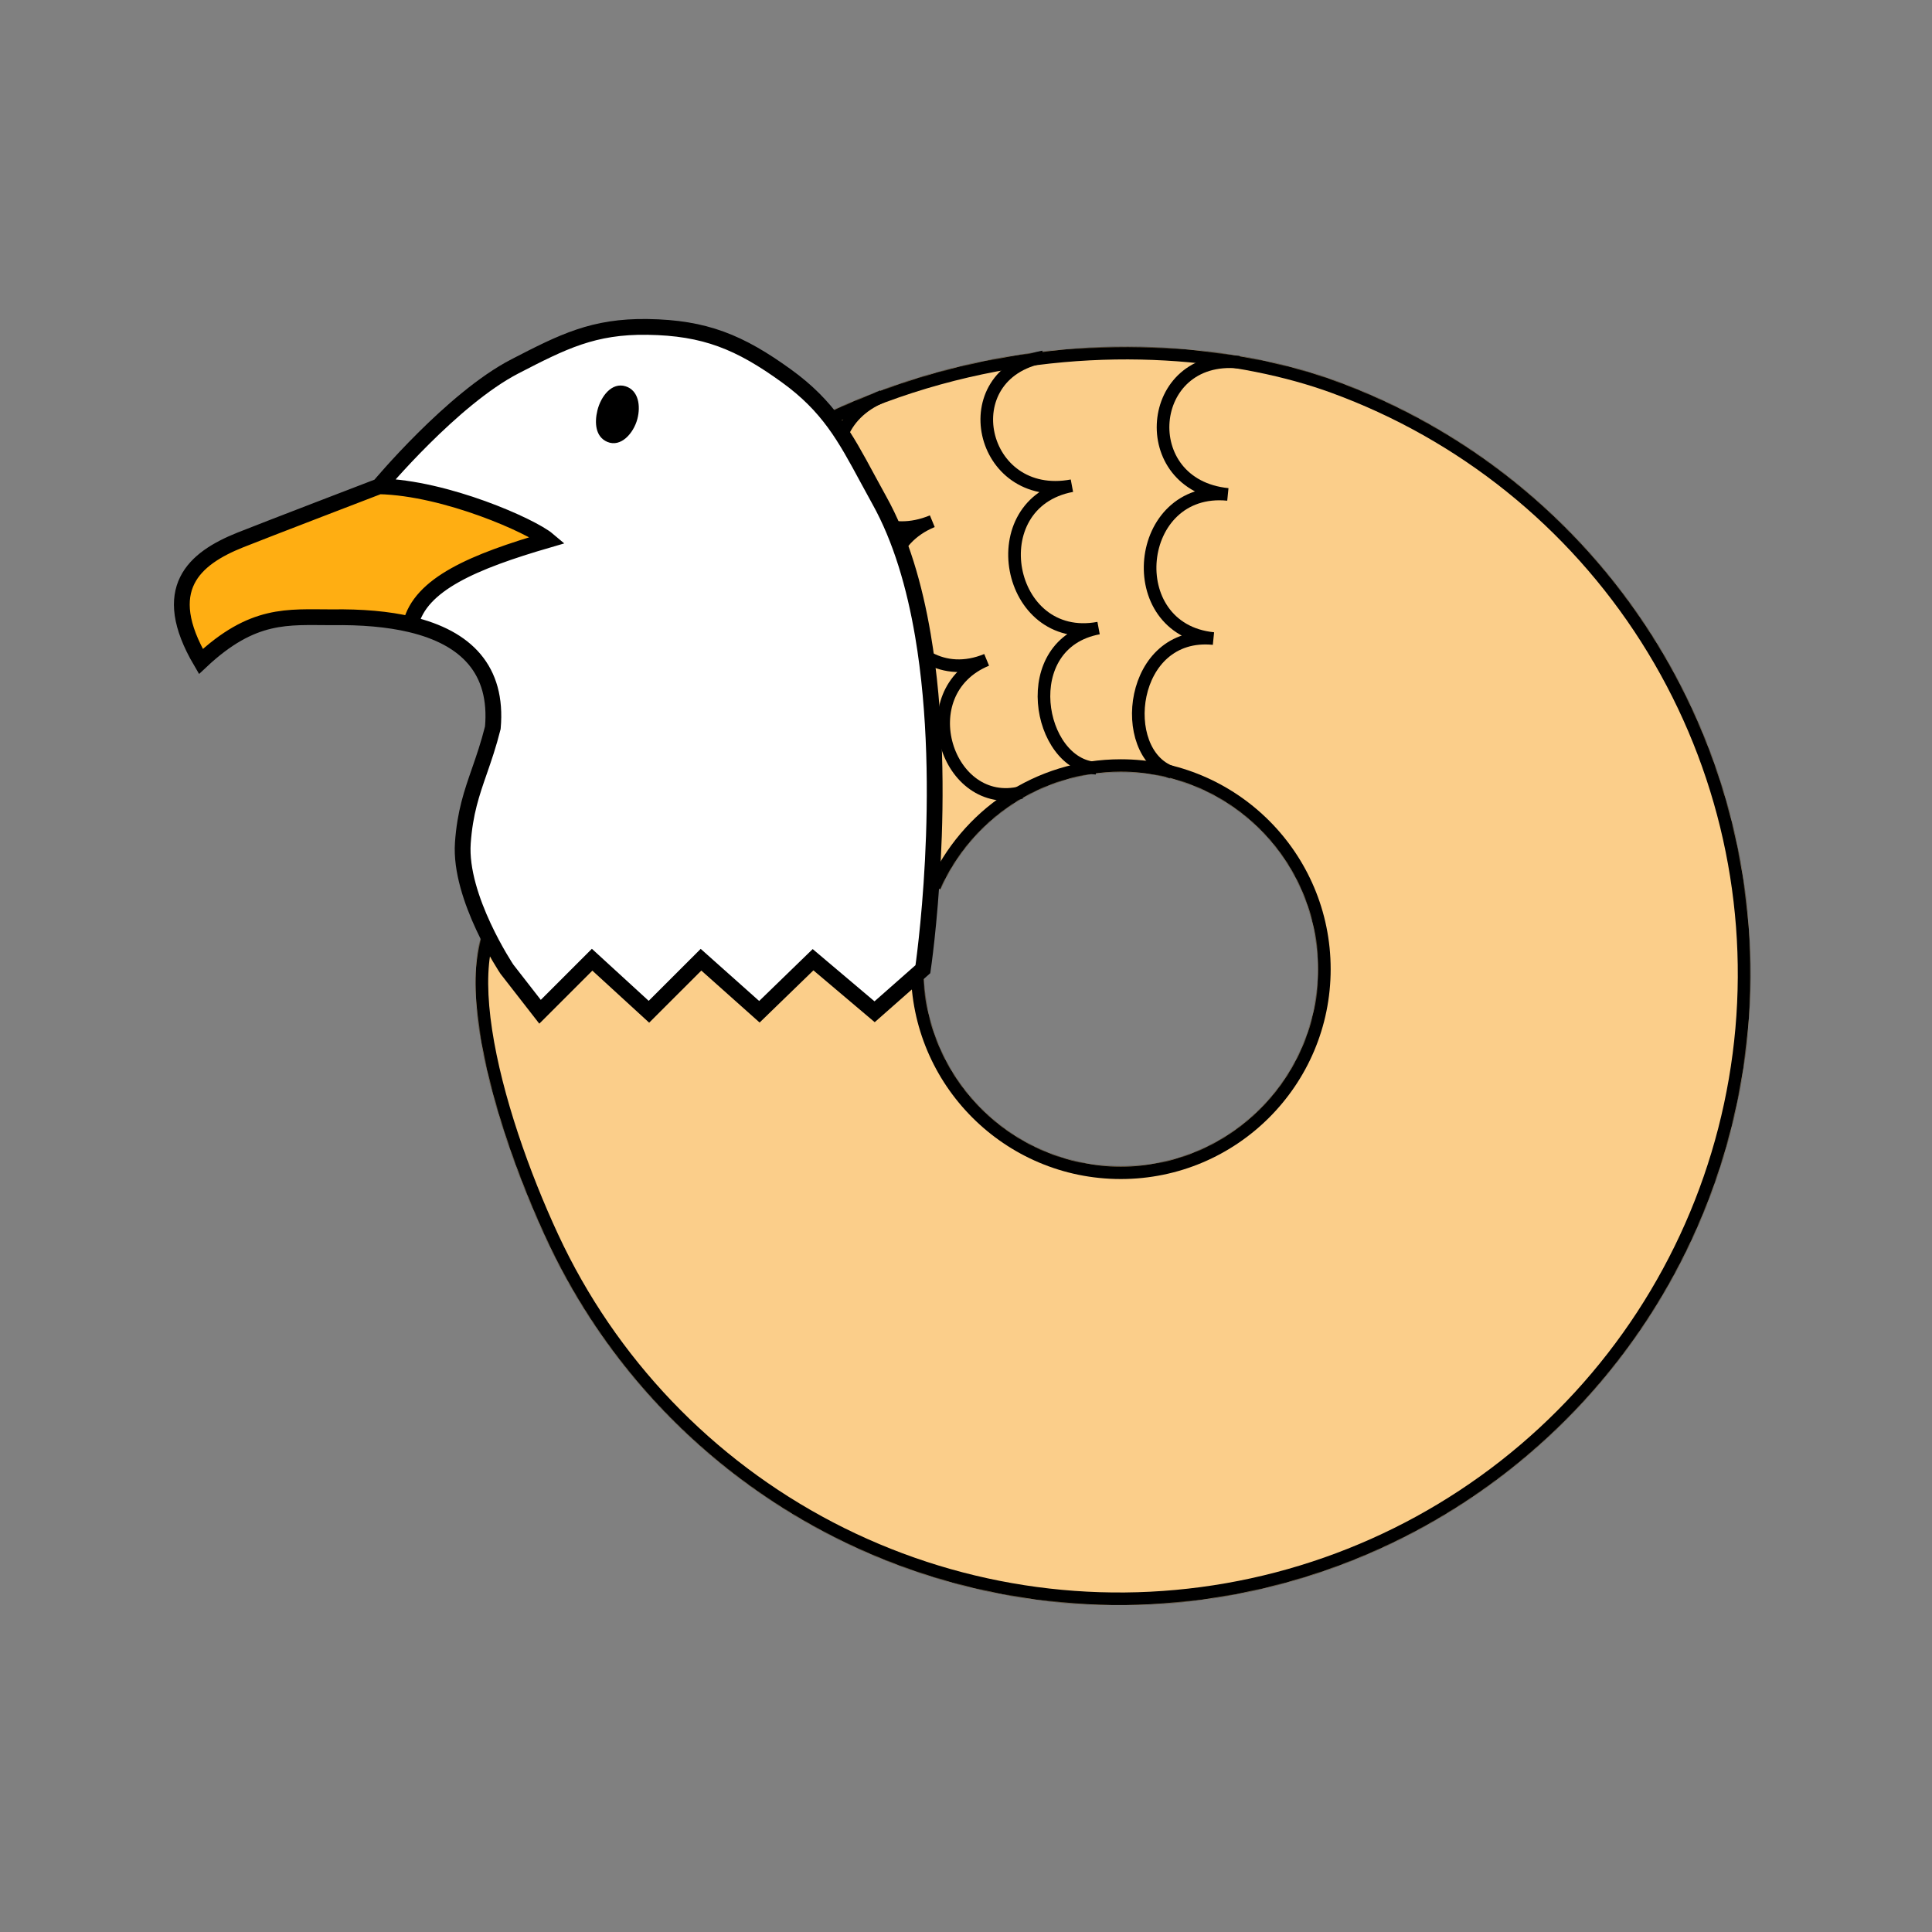
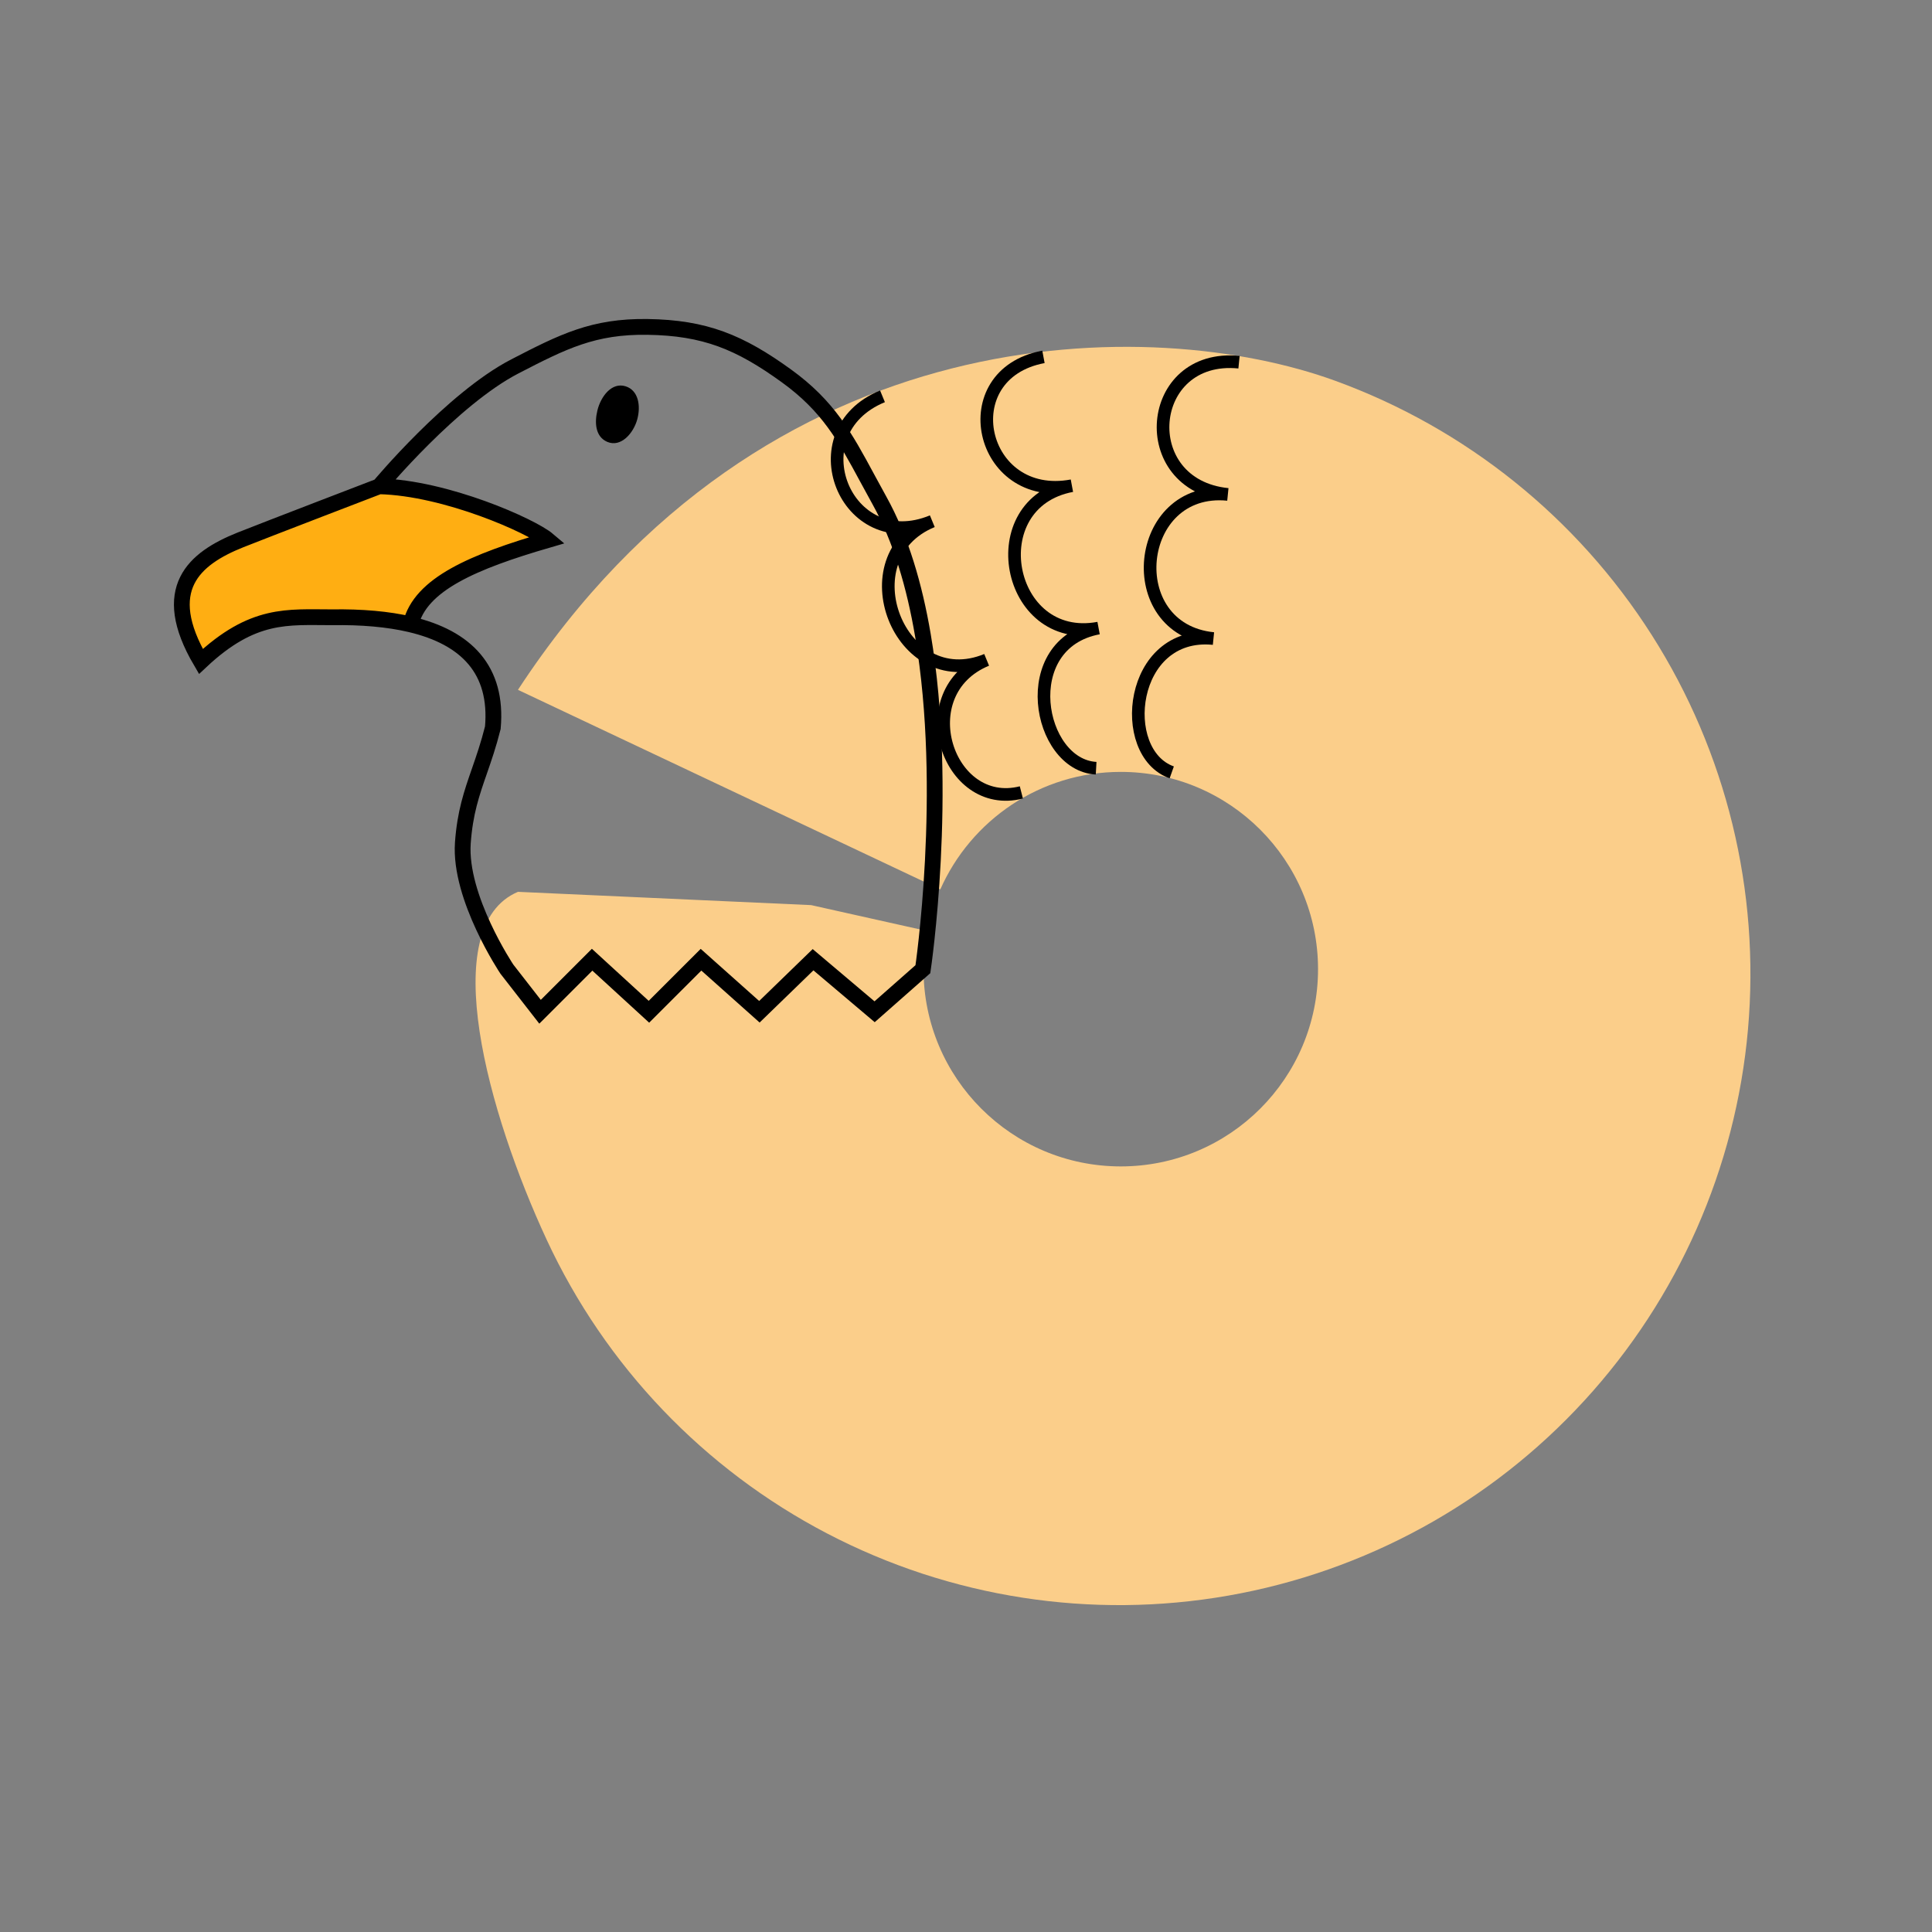
<svg xmlns="http://www.w3.org/2000/svg" width="2837" height="2837" viewBox="0 0 2837 2837" fill="none">
  <rect x="0" y="0" width="2837" height="2837" fill="#808080" stroke="none" />
  <mask id="path-1-inside-1_2_51" fill="white">
    <path fill-rule="evenodd" clip-rule="evenodd" d="M1960.82 559.195C1694.44 462.124 1124.39 456.827 760.58 1012.97L1380.79 1305.99C1425.78 1204.37 1527.5 1133.47 1645.78 1133.47C1805.76 1133.47 1935.44 1263.16 1935.44 1423.13C1935.44 1583.11 1805.76 1712.79 1645.78 1712.79C1485.81 1712.79 1356.12 1583.11 1356.12 1423.13C1356.12 1403.98 1357.98 1385.25 1361.53 1367.14L1191.14 1329.1L760.58 1309.59C640.082 1360.57 716.865 1635.6 802.872 1820.69C888.879 2005.78 1033.57 2157.31 1214.49 2251.76C1395.42 2346.22 1602.46 2378.32 1803.49 2343.08C2004.52 2307.84 2188.3 2207.24 2326.31 2056.89C2464.33 1906.53 2548.86 1714.83 2566.79 1511.52C2584.72 1308.21 2535.05 1104.67 2425.48 932.482C2315.92 760.29 2152.58 629.074 1960.82 559.195Z" />
  </mask>
  <path fill-rule="evenodd" clip-rule="evenodd" d="M1960.82 559.195C1694.44 462.124 1124.39 456.827 760.58 1012.97L1380.79 1305.99C1425.78 1204.37 1527.5 1133.47 1645.78 1133.47C1805.76 1133.47 1935.44 1263.16 1935.44 1423.13C1935.44 1583.11 1805.76 1712.79 1645.78 1712.79C1485.81 1712.79 1356.12 1583.11 1356.12 1423.13C1356.12 1403.98 1357.98 1385.25 1361.53 1367.14L1191.14 1329.1L760.58 1309.59C640.082 1360.57 716.865 1635.6 802.872 1820.69C888.879 2005.78 1033.57 2157.31 1214.49 2251.76C1395.42 2346.22 1602.46 2378.32 1803.49 2343.08C2004.52 2307.84 2188.3 2207.24 2326.31 2056.89C2464.33 1906.53 2548.86 1714.83 2566.79 1511.52C2584.72 1308.21 2535.05 1104.67 2425.48 932.482C2315.92 760.29 2152.58 629.074 1960.82 559.195Z" fill="#FBCE8A" />
-   <path d="M760.58 1012.97L745.067 1002.83C742.132 1007.31 741.283 1012.85 742.739 1018.01C744.195 1023.17 747.814 1027.45 752.661 1029.74L760.58 1012.97ZM1960.82 559.195L1954.48 576.613L1960.82 559.195ZM1380.79 1305.99L1372.87 1322.75C1377.38 1324.88 1382.57 1325.1 1387.25 1323.36C1391.94 1321.62 1395.72 1318.06 1397.74 1313.49L1380.79 1305.99ZM1361.53 1367.14L1379.72 1370.7C1381.65 1360.84 1375.38 1351.24 1365.57 1349.05L1361.53 1367.14ZM1191.14 1329.1L1195.18 1311C1194.13 1310.77 1193.06 1310.63 1191.98 1310.58L1191.14 1329.1ZM760.58 1309.59L761.42 1291.07C758.658 1290.94 755.903 1291.44 753.357 1292.51L760.58 1309.59ZM802.872 1820.69L786.06 1828.5L802.872 1820.69ZM1214.49 2251.76L1223.07 2235.33L1214.49 2251.76ZM1803.49 2343.08L1800.29 2324.82H1800.29L1803.49 2343.08ZM2326.31 2056.89L2312.66 2044.35L2326.31 2056.89ZM2425.48 932.482L2409.84 942.434L2425.48 932.482ZM776.094 1023.12C1133.99 476.016 1693.93 481.667 1954.48 576.613L1967.17 541.777C1694.96 442.581 1114.79 437.637 745.067 1002.83L776.094 1023.12ZM1388.71 1289.22L768.499 996.213L752.661 1029.74L1372.87 1322.75L1388.71 1289.22ZM1397.74 1313.49C1439.86 1218.34 1535.1 1152.01 1645.78 1152.01V1114.93C1519.9 1114.93 1411.69 1190.4 1363.84 1298.48L1397.74 1313.49ZM1645.78 1152.01C1795.52 1152.01 1916.9 1273.4 1916.9 1423.13H1953.98C1953.98 1252.92 1815.99 1114.93 1645.78 1114.93V1152.01ZM1916.9 1423.13C1916.9 1572.87 1795.52 1694.25 1645.78 1694.25V1731.33C1815.99 1731.33 1953.98 1593.35 1953.98 1423.13H1916.9ZM1645.78 1694.25C1496.04 1694.25 1374.66 1572.87 1374.66 1423.13H1337.58C1337.58 1593.35 1475.57 1731.33 1645.78 1731.33V1694.25ZM1374.66 1423.13C1374.66 1405.18 1376.4 1387.65 1379.72 1370.7L1343.34 1363.58C1339.56 1382.86 1337.58 1402.77 1337.58 1423.13H1374.66ZM1187.1 1347.19L1357.49 1385.23L1365.57 1349.05L1195.18 1311L1187.1 1347.19ZM759.741 1328.1L1190.3 1347.62L1191.98 1310.58L761.42 1291.07L759.741 1328.1ZM819.684 1812.88C777.113 1721.27 737.145 1608 722.616 1512.07C715.334 1464 714.675 1421.72 722.308 1389.16C729.85 1356.98 744.848 1336.37 767.804 1326.66L753.357 1292.51C716.064 1308.29 695.473 1341.18 686.21 1380.69C677.037 1419.83 678.355 1467.43 685.958 1517.62C701.197 1618.24 742.624 1735.03 786.06 1828.5L819.684 1812.88ZM1223.07 2235.33C1045.77 2142.76 903.971 1994.27 819.684 1812.88L786.06 1828.5C873.788 2017.3 1021.37 2171.85 1205.91 2268.2L1223.07 2235.33ZM1800.29 2324.82C1603.28 2359.35 1400.38 2327.89 1223.07 2235.33L1205.91 2268.2C1390.46 2364.54 1601.64 2397.28 1806.69 2361.34L1800.29 2324.82ZM2312.66 2044.35C2177.4 2191.7 1997.3 2290.29 1800.29 2324.82L1806.69 2361.34C2011.74 2325.4 2199.2 2222.79 2339.97 2069.42L2312.66 2044.35ZM2548.32 1509.89C2530.75 1709.13 2447.91 1897 2312.66 2044.35L2339.97 2069.42C2480.75 1916.06 2566.97 1720.52 2585.26 1513.15L2548.32 1509.89ZM2409.84 942.434C2517.22 1111.18 2565.9 1310.65 2548.32 1509.89L2585.26 1513.15C2603.55 1305.78 2552.88 1098.17 2441.13 922.53L2409.84 942.434ZM1954.48 576.613C2142.4 645.094 2302.47 773.686 2409.84 942.434L2441.13 922.53C2329.37 746.894 2162.77 613.054 1967.17 541.777L1954.48 576.613Z" fill="black" mask="url(#path-1-inside-1_2_51)" />
  <path d="M1295.87 581.96C1168.26 634.56 1241.42 817.978 1369.03 765.378C1241.42 817.978 1321.2 1021.55 1448.81 968.946C1333.95 1016.29 1390.88 1191.41 1499.79 1163.6" stroke="black" stroke-width="18.538" />
  <path d="M1532.24 524.028C1396.57 549.448 1438.35 738.637 1574.02 713.217C1438.35 738.637 1477.52 947.708 1613.19 922.288C1491.07 945.168 1523.6 1123.29 1609.58 1128.08" stroke="black" stroke-width="18.538" />
  <path d="M1819.41 531.846C1682.06 518.138 1665.67 712.308 1803.02 726.016C1665.67 712.308 1644.55 923.965 1781.89 937.674C1658.27 925.335 1639.46 1105.42 1720.63 1134.17" stroke="black" stroke-width="18.538" />
  <path d="M352.922 792.875C284.9 820.084 232.423 864.711 294.99 971.305C371.461 899.47 422.443 906.422 487.324 906.422C530.832 905.752 569.818 909.023 603.006 916.897C616.909 857.717 695.697 824.604 804.609 792.875C780.509 772.483 654.878 716.391 556.839 714.087C556.839 714.087 387.682 778.971 352.922 792.875Z" fill="#FFAE12" />
-   <path d="M679.656 1237.79C673.983 1318.13 744.36 1423.18 744.36 1423.18L793.023 1485.7L869.493 1409.27L952.915 1485.7L1029.39 1409.27L1115.12 1485.7L1193.91 1409.27L1284.29 1485.7L1355.2 1423.18C1355.2 1423.18 1394.19 1161.67 1355.2 932.647C1342.91 860.449 1322.87 791.478 1291.42 734.943C1285.1 723.589 1279.26 712.768 1273.66 702.404C1240.83 641.593 1216.5 596.521 1154.7 551.878C1086.26 502.435 1035.2 481.271 950.779 480.042C871.476 478.888 826.587 501.566 756.126 537.974C663.855 585.652 556.839 714.087 556.839 714.087C654.878 716.391 780.509 772.483 804.609 792.875C695.697 824.604 616.909 857.717 603.006 916.897C684.713 936.281 731.279 983.563 723.684 1068.63C717.368 1093.74 710.425 1113.72 703.922 1132.45C692.708 1164.74 682.799 1193.26 679.656 1237.79Z" fill="white" />
  <path d="M556.839 714.088C556.839 714.088 387.682 778.971 352.922 792.875C284.9 820.084 232.423 864.711 294.99 971.305C371.461 899.47 422.443 906.422 487.324 906.422C530.833 905.752 569.818 909.023 603.006 916.897M556.839 714.088C556.839 714.088 663.855 585.652 756.126 537.974C826.587 501.566 871.476 478.888 950.779 480.042C1035.2 481.271 1086.26 502.435 1154.7 551.878C1216.5 596.521 1240.83 641.593 1273.66 702.404C1279.26 712.768 1285.1 723.589 1291.42 734.943C1322.87 791.478 1342.91 860.449 1355.2 932.647C1394.19 1161.67 1355.2 1423.18 1355.2 1423.18L1284.29 1485.7L1193.91 1409.27L1115.12 1485.7L1029.39 1409.27L952.915 1485.7L869.493 1409.27L793.023 1485.7L744.36 1423.18C744.36 1423.18 673.983 1318.13 679.656 1237.79C682.799 1193.26 692.708 1164.74 703.922 1132.45C710.425 1113.72 717.368 1093.74 723.684 1068.63C731.279 983.563 684.713 936.281 603.006 916.897M556.839 714.088C654.878 716.391 780.509 772.483 804.609 792.875C695.697 824.604 616.909 857.717 603.006 916.897" stroke="black" stroke-width="23.173" />
  <path d="M918.671 567.258C898.354 560.821 882.254 582.048 877.223 602.757C872.764 621.113 874.425 641.479 891.806 648.876C911.682 657.335 930.295 636.305 935.864 615.434C941.014 596.133 937.714 573.292 918.671 567.258Z" fill="black" />
</svg>